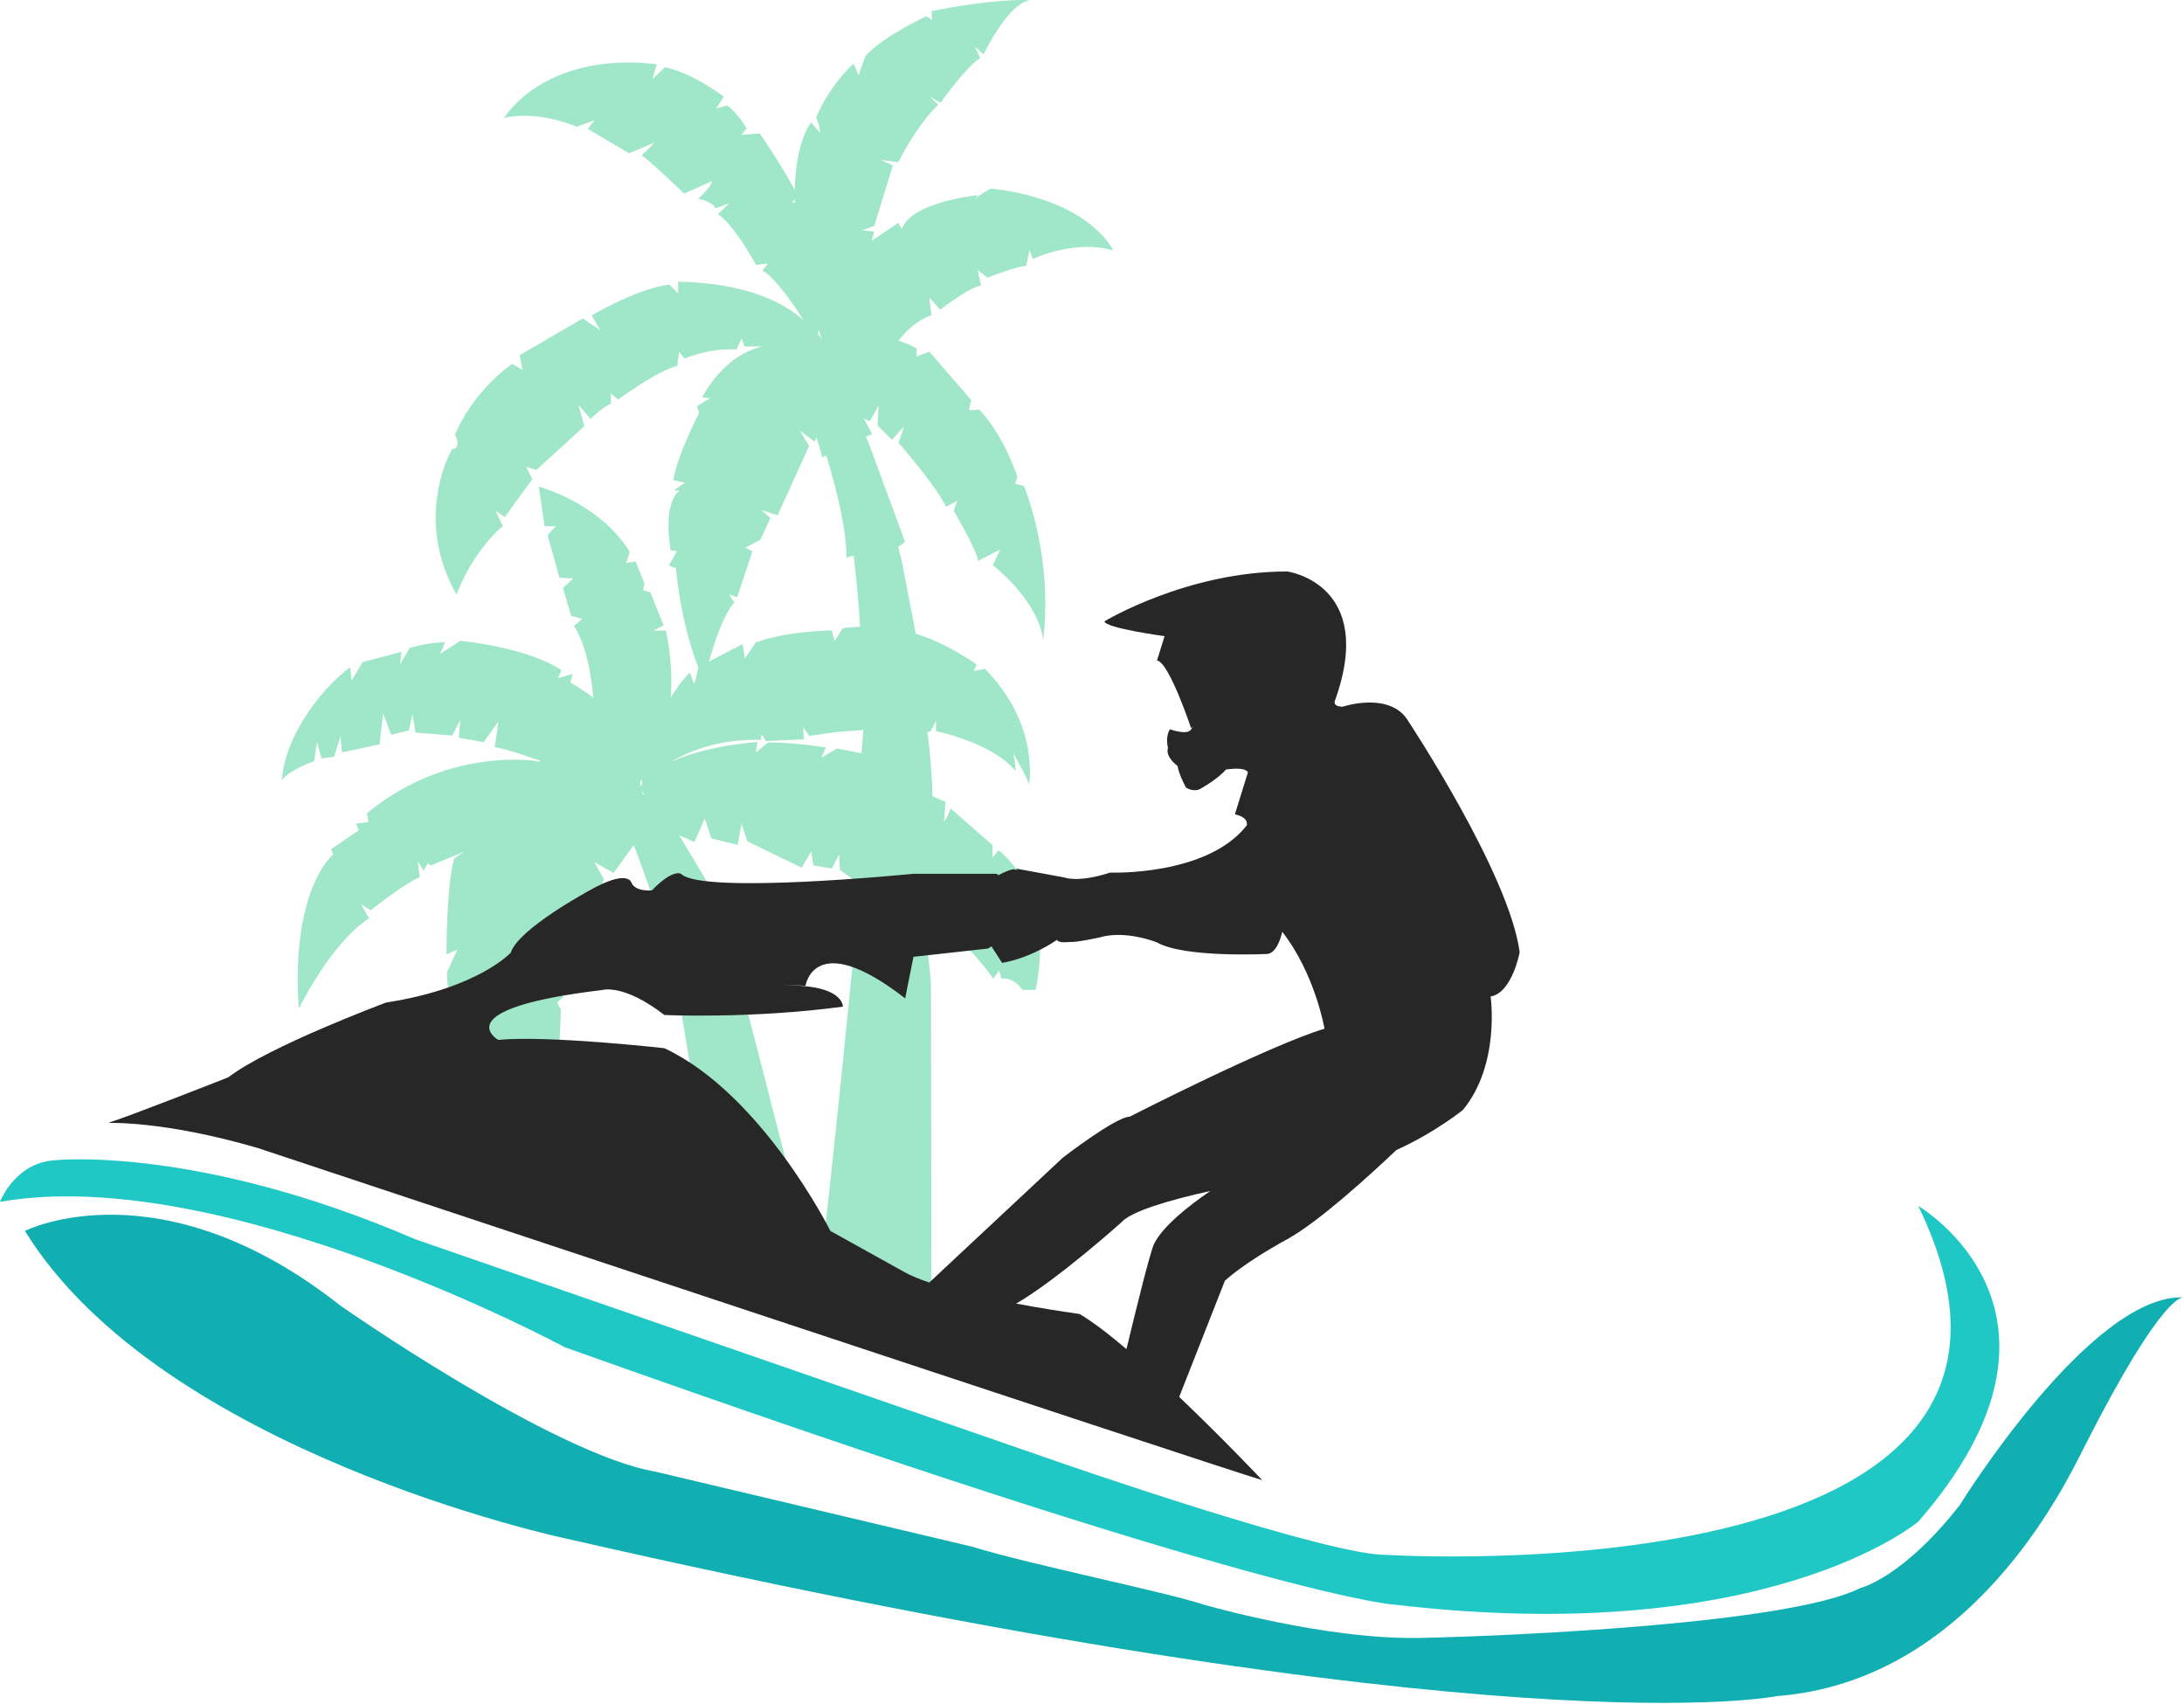
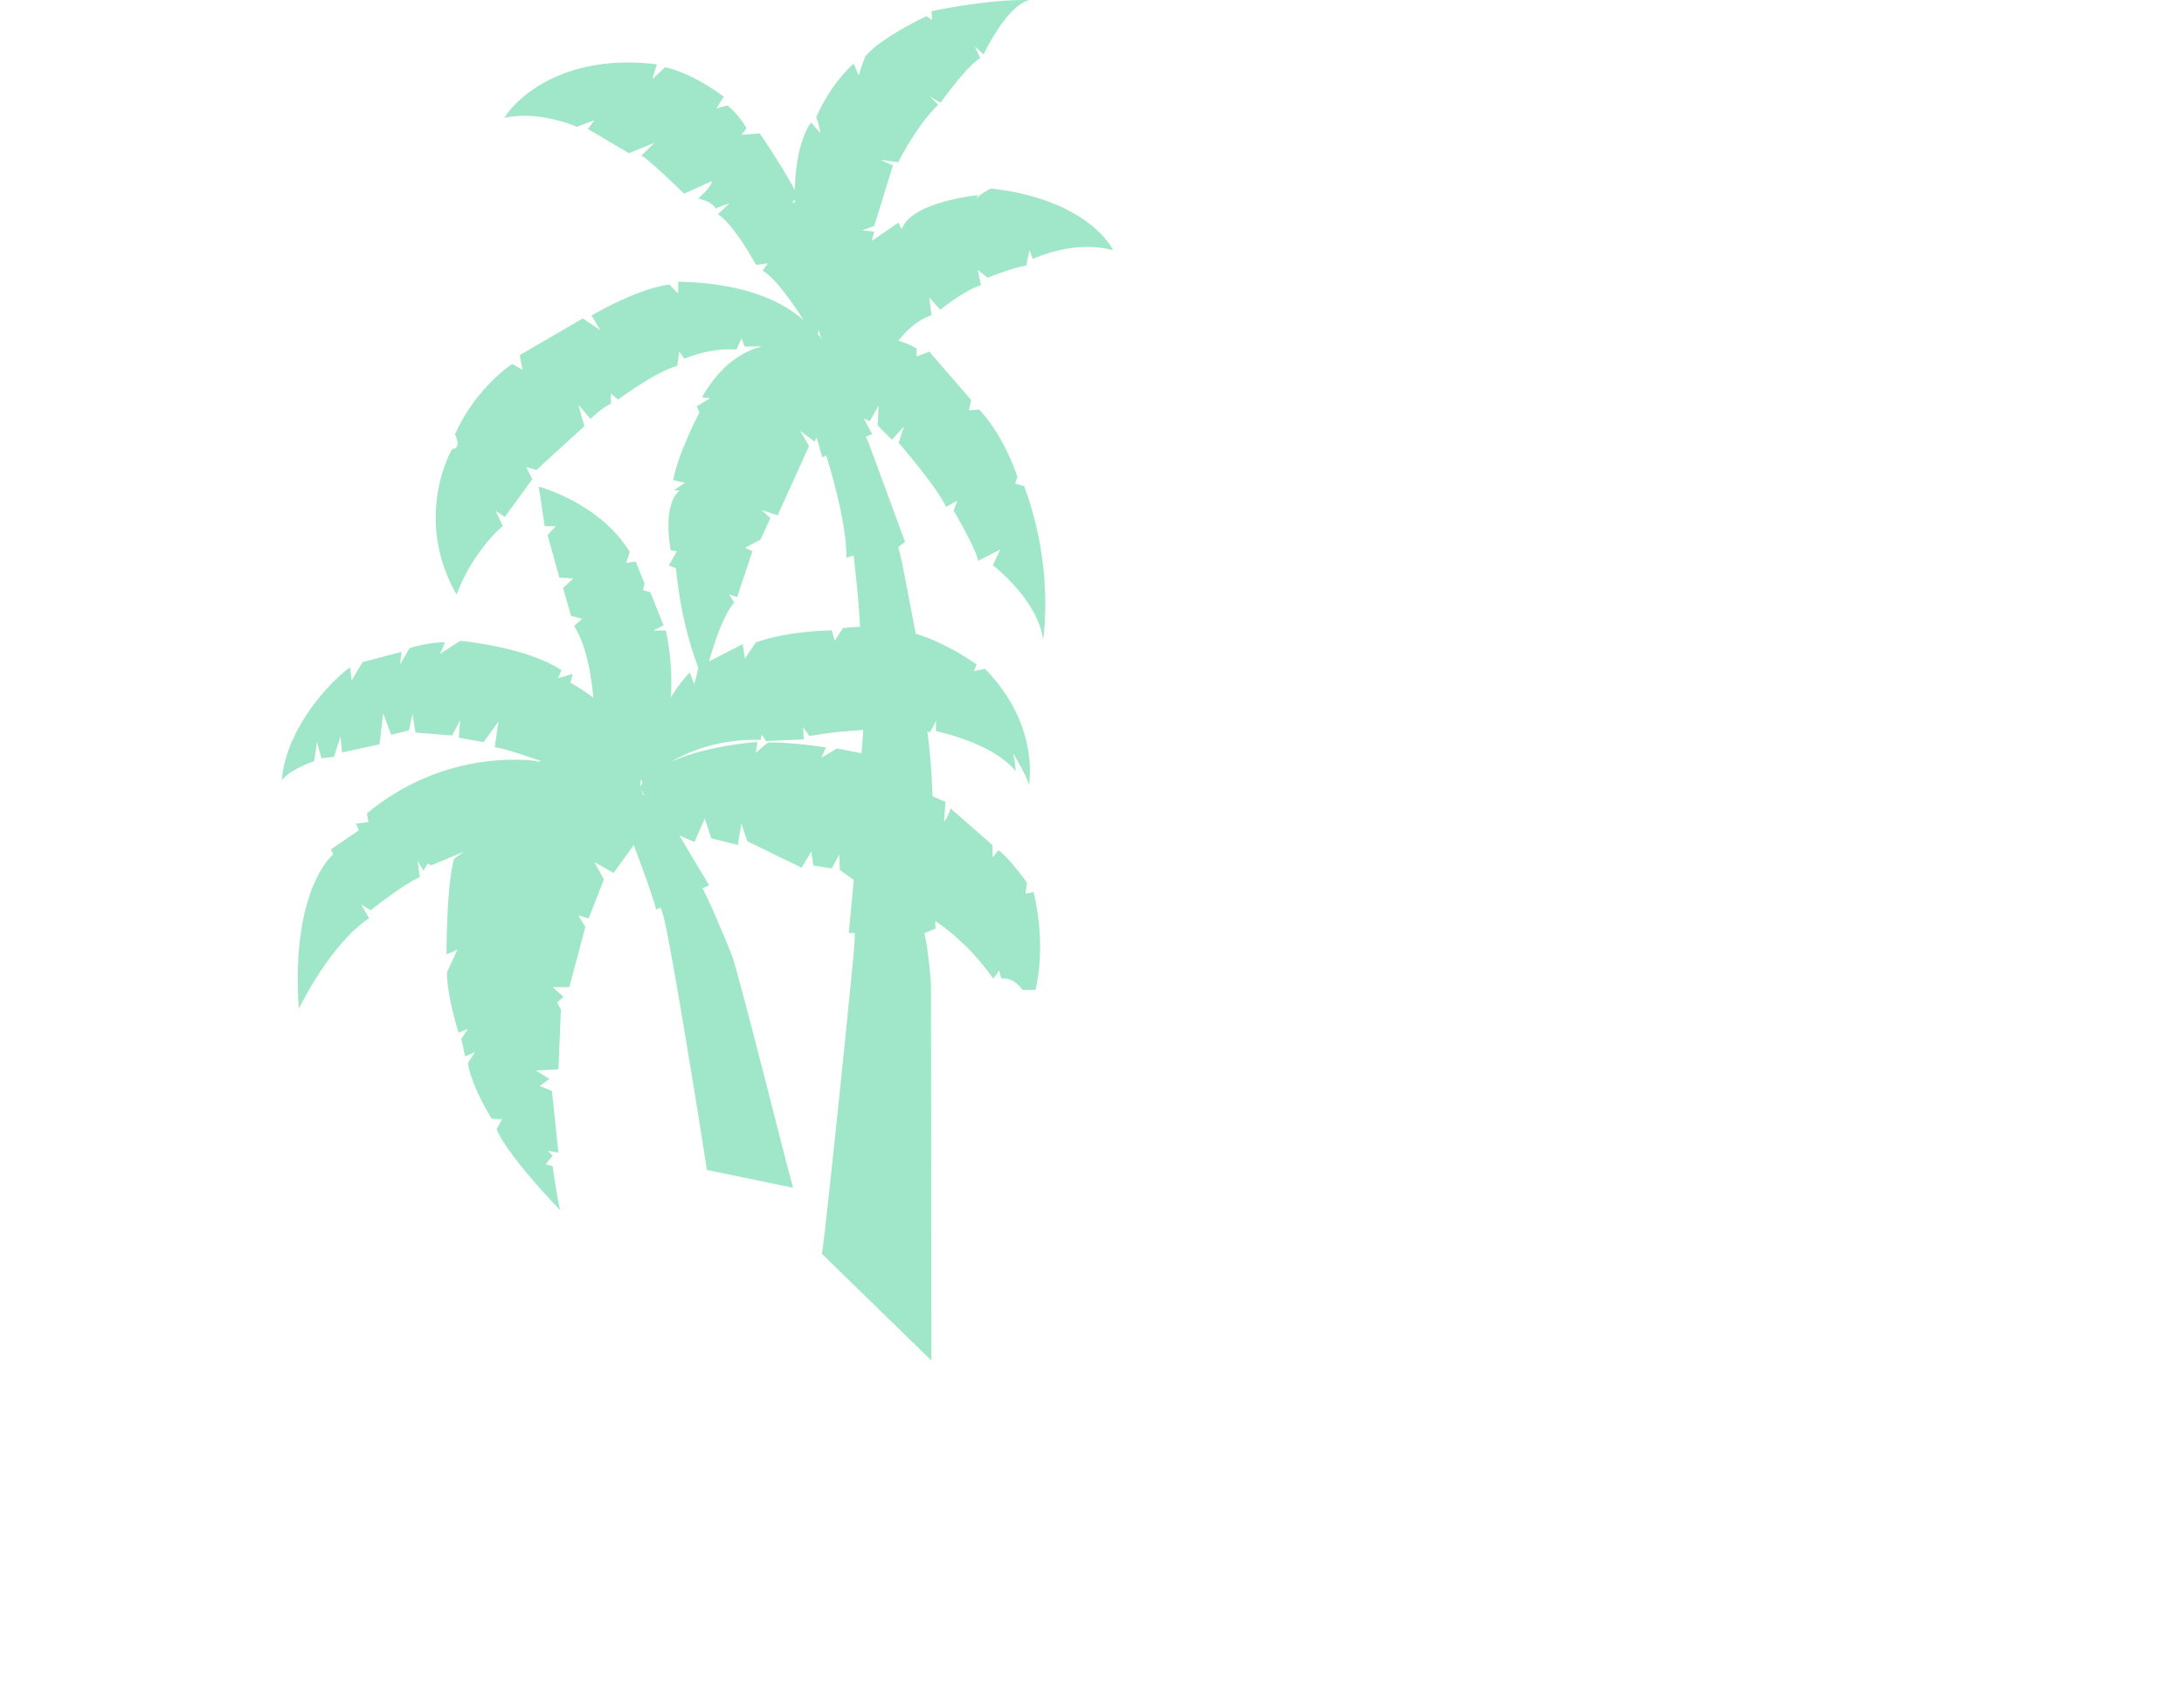
<svg xmlns="http://www.w3.org/2000/svg" viewBox="0 0 468 365" fill-rule="evenodd" stroke-linejoin="round" stroke-miterlimit="2">
  <path d="M221.899 212.091c.925-4.103 1.797-11.504-.409-20.968l-1.744.312.32-2.358-.214-.281-.036-.059-.231-.312c-1.139-1.518-4.039-5.282-5.659-6.278l-1.246 1.575v-2.675l-8.986-7.864c-.623 2.043-1.406 2.829-1.406 2.829l.32-4.244-2.794-1.201c-.089-3.404-.374-8.569-1.103-13.87l.552.163c1.299-2.125 1.299-2.593 1.299-2.593v2.358s3.577.733 7.616 2.358l.979.407.445.199.872.401.569.281.765.399.641.356.694.401.676.432.587.401.712.525.498.385.712.654.374.34c.346.334.667.692.961 1.072-.231-2.829-.587-3.893-.587-3.893s3.185 5.307 3.417 6.845c0 0 .409-2.181.071-5.554l.125.477s-.036-.194-.125-.533c-.48-4.867-2.509-12.209-9.502-19.287l-2.367.472.587-1.415-.196-.135-.409-.281-.071-.053-1.673-1.092-.071-.039v.003c-2.456-1.524-6.459-3.75-10.623-4.973l-2.936-15.237-.48-2.035-.018-.02-.32-1.294.32-.241v-.006l1.139-.853-7.776-21.12-.623-1.389 1.335-.592-1.779-3.334c.498.244.943.432 1.299.53l1.886-3.306-.231 4.246 3.061 3.07 2.598-2.829-1.157 3.494s5.943 6.812 8.986 11.605l.48.811.196.314.516.98 2.384-1.288-.765 2.108s2.99 5.066 4.466 8.468l.214.502.249.682.107.314.089.292c.053.185.107.356.125.502l4.716-2.436-1.566 3.382s9.591 7.317 10.766 15.888l.053-.255.036-.342.036-.241.053-.494.036-.368.053-.648.107-1.412.018-.401.053-1.538.018-.553.018-1.221-.018-.769-.018-1.204-.036-.898-.053-1.283-.053-.965-.125-1.468-.089-.921-.285-2.445-.125-.775-.285-1.855-.214-1.142-.32-1.605-.463-2.06-.018-.02c-.676-2.773-1.495-5.448-2.456-7.999l-1.904-.472.48-1.423s-2.669-8.647-8.186-14.465l-2.207.157.48-2.209-8.969-10.365-2.723 1.047v-1.715s-.765-.525-2.26-1.117l-.142-.053-.997-.354-.516-.16.089-.109 1.246-1.42c1.459-1.521 3.417-3.101 5.765-3.921l-.463-3.778 2.349 2.593.854-.64v-.003c1.69-1.266 5.534-4.008 7.883-4.552l-.712-3.301 2.135 1.653s5.178-2.119 8.257-2.596l.712-3.306.694 1.892s.872-.421 2.331-.926l1.103-.356.48-.143.836-.227.605-.154 1.37-.298.676-.112.979-.146.765-.093 1.139-.09.641-.042 1.744.008.658.045 1.317.135.658.093 1.922.415-.071-.168-.125-.205-.089-.163-.196-.303-.142-.216-.409-.589-.249-.32-.338-.418-.356-.41-.391-.429-.445-.46-.569-.542-.872-.783-.605-.491-.694-.536-.658-.466-.819-.556-.747-.457-1.69-.951-.89-.463-1.139-.522-.961-.413-1.602-.629v.011c-3.292-1.196-7.26-2.192-12.118-2.731-2.829 1.42-3.31 2.358-3.31 2.358l.48-.935s-6.353.634-11.157 2.781l.036-.036-.48.222-.125.065-1.228.651v.003l-1.014.688-.196.138c-.623.497-1.157 1.044-1.548 1.645l-.125.202c-.178.309-.356.62-.463.954l-.694-1.415-5.712 3.873.516-1.981-2.598-.239 2.598-.951 4.004-12.975-2.598-1.179 3.737.491.694-1.316c1.317-2.417 4.377-7.623 7.865-10.98l-1.744-1.732 2.26 1.28s5.605-7.881 8.506-9.54l-1.174-2.515 1.886 1.732s4.965-10.617 9.84-11.645c0 0-6.958-.472-20.998 2.36l.107 1.886-1.174-.825s-9.947 4.679-13.097 8.614c-.196.477-.391.963-.569 1.457v-.003.008c-.308.802-.575 1.618-.801 2.447l-.053.185-1.103-2.523s-4.716 3.935-8.025 11.485c.943 2.52.801 3.306.801 3.306l-1.886-2.203s-.925 1.072-1.815 3.657v-.008l-.107.328c-.071.196-.125.396-.196.598l-.125.477c-.071.233-.142.477-.196.73l-.125.455-.267 1.263-.053.407a19.42 19.42 0 0 0-.178 1.111c-.033.173-.056.347-.071.522-.071.46-.125.921-.16 1.386l-.036.309c-.053.615-.089 1.232-.125 1.85l-.018.525-.036.867c-3.132-5.827-7.509-12.122-7.509-12.122l-3.933.32 1.103-1.415c-1.904-3.303-4.093-4.878-4.093-4.878l-2.367.623 1.584-2.515c-7.403-5.504-12.599-6.298-12.599-6.298l-2.669 2.52s.16-.786.943-3.152c-15.25-1.903-25.553 3.388-30.696 8.919l-.142.053.142-.048a18.97 18.97 0 0 0-2.029 2.562c7.403-1.723 15.57 1.892 15.57 1.892l3.772-1.417-1.406 1.892 8.808 5.192 5.356-2.209s-.641.794-2.687 2.678c2.046 1.26 9.129 8.181 9.129 8.181l5.979-2.675s.16.949-2.99 3.781c.324.051.645.121.961.21l.303.098c.16.059.338.112.498.177l.285.132.356.182.231.146.267.182.196.146.196.168.125.129.125.146.089.098.107.166.036.059 2.99-1.106-2.509 2.363c2.367 1.502 5.321 6.015 6.94 8.726l.089.132.908 1.56.071.115.178.32 2.509-.317-1.103 1.577c2.651 1.51 6.317 6.725 8.808 10.648-.196-.191-.427-.376-.641-.556l-.053-.053c-.424-.343-.857-.675-1.299-.994l-.196-.14c-.925-.657-1.993-1.302-3.185-1.92l-.303-.157c-.605-.314-1.246-.606-1.868-.876l-.249-.098a32.32 32.32 0 0 0-1.922-.733l-.374-.14c-.753-.252-1.513-.484-2.278-.696l-.214-.065.053.02c-3.879-1.055-8.613-1.771-14.378-1.886v2.52l-1.886-1.892s-5.659.312-16.674 6.612l1.886 3.143-3.772-2.512-13.524 7.864.623 3.143-2.207-1.257s-2.064 1.328-4.662 3.966l-.071.081c-.303.289-.569.589-.854.895l-.142.157-.836.949-.16.196-.854 1.033-.16.219c-.285.365-.552.738-.836 1.12l-.178.253-.801 1.201-.178.272a26.95 26.95 0 0 0-.783 1.294l-.178.328a32.73 32.73 0 0 0-.73 1.35c-.303.575-.569 1.176-.854 1.791.587 1.145.641 1.866.498 2.33-.053.194-.142.34-.249.452l-.053.042-.303.194-.089.036-.249.065-.053.011-.125.011s-8.488 14.474.961 31.154c3.755-9.756 9.912-14.659 9.912-14.659l-1.53-3.278 1.957 1.316 5.908-8.089-1.317-2.627 2.189.654 10.285-9.399-1.317-4.592 2.634 3.062s2.402-2.408 4.36-3.278V84.29l1.53 1.314s8.31-6.124 12.688-7.219l.427-3.062 1.103 1.53s3.595-1.642 8.186-1.962a18.08 18.08 0 0 1 1.246-.048l.356-.003a20.2 20.2 0 0 1 1.37.048l1.085-2.402.658 1.749 3.737-.031-.872.244-.32.107a15.66 15.66 0 0 0-.997.368l-.142.053h.018c-3.577 1.493-7.349 4.479-10.552 10.138l1.744.194-2.883 1.734.569 1.347s-4.627 8.869-5.588 14.46l2.509.578-2.313 1.544 1.157.191s-.463.247-.961 1.005l-.018.031c-.231.345-.463.797-.676 1.384l-.036.121a7.96 7.96 0 0 0-.249.828l-.053.247c-.089.328-.142.662-.196 1.005l-.036.202c-.071.483-.107.971-.142 1.462v.109c-.018.514-.018 1.027-.018 1.541l.018.469c.018.505.053 1.008.089 1.51l.053.533c.071.646.16 1.322.267 2.04l.036.225 1.352.194-1.744 3.087 1.548.573s.819 11.128 4.787 21.291c-.552 2.422-.89 3.539-.89 3.539l-.943-2.481s-1.868 1.687-4.075 5.392a33.63 33.63 0 0 0 .107-2.675l.018-.208-.018-1.852-.071-1.619v-.076l-.125-1.544v-.135a65.55 65.55 0 0 0-.32-2.686l-.018-.059c-.303-2.203-.641-3.539-.641-3.539h-2.681l2.207-1.103-2.829-7.084-1.566-.469.303-1.417-1.886-4.712-2.046.312.783-2.363c-6.442-10.536-19.503-13.997-19.503-13.997l1.263 8.49h2.367l-1.744 1.889 2.527 9.124 2.99.163-2.207 2.046 1.726 5.975 2.367.629s-.018.008-1.637 1.485l-.089.09c2.794 4.193 3.772 11.485 4.093 14.993l.036.345c-2.723-2.088-4.911-3.222-4.911-3.222l.463-1.889-3.15.946.783-1.729a18.8 18.8 0 0 0-1.424-.87c-.267-.143-.534-.275-.801-.41l-.819-.415v.003c-.196-.093-.391-.171-.605-.258l-1.05-.455c-.231-.095-.48-.182-.712-.272l-.997-.373-.836-.272-.908-.298-.943-.275-.783-.225-1.068-.275-.623-.157-1.174-.275-.285-.062c-4.787-1.052-8.684-1.406-8.684-1.406l-4.395 2.832s.463-.629 1.103-2.518c-3.79 0-7.563 1.26-7.563 1.26l-2.029 3.461.303-2.675-8.328 2.203-2.367 3.932-.32-2.835c-5.979 4.406-14.004 14.631-14.627 24.23 1.726-2.363 6.922-4.095 6.922-4.095l.623-4.086.943 3.461 2.687-.317 1.406-4.404.32 3.461 8.025-1.732.783-6.61 1.726 4.564 3.79-.943.783-3.463.623 3.932 7.865.629 1.726-3.301-.303 3.772 5.338.946 3.15-4.406-.783 5.504c1.993.236 7.011 1.945 9.467 2.807h-.018l.391.132-.819.225.107-.177s-19.04-3.301-36.515 11.17l.32 1.886-2.669.312.623 1.415-5.979 4.095.48 1.1s-1.584 1.252-3.292 4.55l-.018.051a8.64 8.64 0 0 0-.427.876l-.071.146-.427.951-.053.107a33.72 33.72 0 0 0-.89 2.431l-.089.3a16.36 16.36 0 0 0-.338 1.05l-.107.401-.285 1.128-.107.379-.356 1.608v.053a37.79 37.79 0 0 0-.303 1.639l-.089.567-.178 1.266c-.039.225-.068.452-.089.679l-.16 1.344-.053.66a39.91 39.91 0 0 0-.16 2.08v.213l-.089 2.015c0 .261-.018.533-.018.8l-.018 1.589.018.921.036 1.701.036.867a57.8 57.8 0 0 0 .089 1.706v.098a11.69 11.69 0 0 0 .053.87s-.018-.112-.018-.303l.018.303c.445-.884.908-1.72 1.352-2.529l.374-.671c.32-.587.658-1.165.997-1.737l.356-.584c.819-1.356 1.673-2.666 2.562-3.926l.267-.399.979-1.333.267-.342a56.09 56.09 0 0 1 2.242-2.742l.196-.213c.28-.312.565-.619.854-.923l.178-.191a28.81 28.81 0 0 1 1.762-1.698l.142-.135.587-.5.16-.135.552-.435.036-.036c.783-.592 1.228-.828 1.228-.828l-1.726-2.989 2.046 1.257s7.545-5.975 10.534-7.078l-.48-3.461 1.263 2.043.943-1.566.641.469 7.064-2.939a58.61 58.61 0 0 0-2.082 1.485c-1.548 5.189-1.637 18.661-1.637 20.351h-.018v.177l2.367-1.061-2.242 4.841c-.089 3.946 1.69 10.351 2.296 12.344v.003c.053.21.125.421.178.629l2.011-.822-1.424 2.125.836 3.778 2.118-.946-1.53 2.363c.712 4.948 5.071 11.914 5.071 11.914l2.26.118-1.192 2.13c2.367 5.779 13.666 17.401 13.666 17.401-.694-2.473-1.655-9.484-1.655-9.484l-1.513-.41 1.513-1.791-.961-1.097 2.207.41-1.388-13.197-2.598-1.097 2.064-1.507-2.901-1.791 4.822-.269.534-12.784-.819-1.516 1.37-1.232-2.331-2.06h3.577l3.434-12.925-1.513-2.473 2.207.682 3.292-8.381-2.064-3.705 4.128 2.33 4.324-5.973c1.317 3.477 3.808 10.194 4.822 13.82l.925-.432.48 1.389c1.388 4.1 8.63 49.251 9.431 54.811l18.489 3.823c-.463-1.193-11.78-46.464-13.15-49.837v-.017l-1.121-2.765-.587-1.403-.249-.601-.747-1.768-.16-.365-.854-1.981-.053-.149-.872-1.925-.089-.213-.765-1.619-.107-.208c-.214-.443-.427-.881-.658-1.311l1.424-.617-6.388-10.69 3.239 1.406 2.207-5.035 1.406 4.252 5.659 1.412.801-4.566 1.263 3.783 11.638 5.661 2.046-3.461.463 2.992 3.95.626 1.566-2.989.16 3.303.125.098 2.847 2.035-1.068 11.37 1.281.025-.018 1.106v.053l-.036.873c-.089 2.736-6.282 63.04-6.976 66.688L199.6 291.48c-.036-.407-.071-80.242-.107-80.654l-.036-.488-.16-1.836-.036-.354-.196-2.046-.018-.087-.249-2.029-.018-.123a53.87 53.87 0 0 0-.249-1.692l-.071-.387-.053-.253c-.036-.171-.053-.342-.089-.511l-.071-.278-.089-.452-.071-.267-.018-.118.32-.126 2.064-.828-.036-1.647c.888.599 1.755 1.229 2.598 1.889l.534.441.908.741.623.559.854.78.676.634.872.878.676.69.925 1.01.623.724c.356.404.694.82 1.032 1.241l.552.668 1.566 2.091 1.246-1.726.48 1.726s2.367-.567 4.52 2.408h2.829l-.036.036.004-.003zm-83.955-41.931l-.16.196-.338-1.165.498.969zm-.676-2.852l.018-.326.338.536.018-.028-.071.449a6 6 0 0 0-.338.542l-.053-.185c.036-.334.071-.662.089-.988h-.001zm25.767-8.796l.089-.951h-.018l.036-.466-.018.466.32.045.658 1.142 8.132-.351-.125-2.602 1.317 1.889s2.829-.486 6.157-.893l5.41-.413-.374 4.993-5.249-1.03-3.363 1.97.979-2.186s-6.78-1.117-12.421-1.064l-2.616 2.181.374-2.29s-4.662.3-10.036 1.504l-1.335.318-.374.095-1.335.356-.214.065-1.103.337-.48.154-.925.317-.427.149-1.21.477-.409.174-.658.292.374-.23.338-.185c.516-.275 1.032-.55 1.602-.82 4.146-1.987 9.751-3.649 16.905-3.452v.008l-.001.001zm-5.659-29.425l-1.157-1.732 1.744.578 1.139-3.444 2.135-6.385-1.548-.769 3.274-1.732 2.118-4.628-1.922-1.729 3.47 1.151 6.744-14.841-1.922-3.275 3.078 2.313.463-.884c.48 1.608.908 3.11 1.192 4.286l.872-.418.071.227.249.811.142.494c1.548 5.257 3.95 14.398 3.844 20.379l1.548-.48.125.988c.391 3.371.961 8.757 1.263 14.277-1.228.045-2.456.14-3.684.286l-1.762 2.72-.605-2.242s-9.556.115-16.282 2.593l-2.349 3.418-.48-3.062-7.207 3.713c2.99-10.584 5.445-12.61 5.445-12.61v-.003h.002zm18.044-58.426l.712 2.189-.623-1.154-.267.261.142-1.145.018-.149.018-.003v.001zm-5.107-27.946l.018.674h-.623s.018-.008.605-.674z" fill="#a0e7c9" fill-rule="nonzero" />
-   <path d="M468 277.929s-4.164-1.88-21.354 32.029c-4.111 8.094-24.076 50.143-65.84 53.385 0 0-58.527 12.184-259.803-33.809 0 0-86.358-18.344-115.666-65.841 0 0 28.827-14.58 67.62 16.015 0 0 45.465 31.808 67.62 35.588l67.62 16.015c13.15 4.016 40.963 9.568 49.825 12.456 0 0 25.945 7.533 46.266 7.118 20.304-.415 79.418-3.115 94.312-10.676 0 0 9.093-2.113 21.354-17.794 0 0 28.044-45.344 48.046-44.488v.003z" fill="#11afb2" />
-   <path d="M0 257.466s3.096-8.266 11.567-8.897c0 0 30.34-3.374 77.407 16.904l138.799 48.047s57.103 19.832 69.399 19.573c0 0 154.992 9.75 113.886-74.738 0 0 39.077 22.77 0 67.62 0 0-32.03 27.168-112.107 17.794 0 0-25.909-.968-177.947-55.164 0 0-73.296-39.551-121.004-31.14v.001z" fill="#1fc8c5" />
-   <path d="M213.963 187.465c1.513-.761 2.847-1.325 3.328-1.218 1.352.298.374-.188.374-.188l10.517 1.937s2.758 1.165 9.716-1.064c0 0 20.695.806 29.254-10.095 0 0 .516-1.423-1.779-2.181l-.747-.23 2.776-8.931s-.071-1.28-4.698-.646c0 0-1.37 1.779-5.338 4.056 0 0-1.281.971-3.203-.18 0 0-1.441-2.481-1.833-4.645 0 0-2.687-1.886-2.046-3.901 0 0-.641-2.2.409-3.952 0 0 3.506 1.28 4.449.154s.107-.373.107-.373-4.751-14.218-7.314-14.516l1.619-5.209s-12.777-1.74-12.883-3.183c0 0 17.759-10.727 39.22-10.671 0 0 19.147 2.652 10.179 27.645 0 0-.658 1.252 1.637 1.322 0 0 10.268-3.441 14.111 3.157 0 0 21.603 32.621 23.827 49.428 0 0-1.584 8.695-6.228 9.495 0 0 2.118 14.468-5.908 24.28 0 0-5.961 4.844-14.289 8.614-5.908 5.594-16.727 15.448-23.4 19.11-9.574 5.234-13.346 8.897-13.346 8.897l-9.787 24.881c9.502 9.043 17.795 17.828 17.795 17.828-8.381-2.414-215.316-71.179-215.316-71.179-20.268-5.897-32.03-5.338-32.03-5.338 4.449-1.37 25.802-9.787 25.802-9.787 8.577-6.61 33.81-16.015 33.81-16.015 19.752-3.042 26.692-10.676 26.692-10.676 1.673-5.153 16.905-13.346 16.905-13.346 8.061-4.58 8.897-1.779 8.897-1.779.819 2.167 4.449 1.779 4.449 1.779 4.502-4.67 6.228-3.559 6.228-3.559 4.466 4.53 49.825 0 49.825 0h17.795l.427.289v-.011l-.003.001zm27.422 101.549c1.797-7.485 5.107-21.027 5.961-22.65 1.922-3.688 7.064-7.839 12.011-11.227-8.88 1.97-17.047 4.359-19.129 6.778 0 0-13.595 12.203-22.475 17.345 4.52.848 9.04 1.591 13.577 2.228 2.794 1.645 6.299 4.336 10.054 7.525l.001.001zm-42.245-14.272l28.632-26.761s11.389-8.771 14.289-8.751c0 0 29.699-15.198 41.764-18.858 0 0-1.993-11.706-9.058-20.763 0 0-.872 4.418-3.114 4.749 0 0-17.866.907-23.72-2.467 0 0-6.744-2.736-12.314-1.067 0 0-5.249 1.154-6.424.96 0 0-2.296.354-2.705-.438 0 0-5.321 3.82-11.745 4.928l-2.296-3.548-.694.472-16.015 1.779-1.779 8.897c-19.556-15.167-21.354-2.669-21.354-2.669s-9.983-.606-.89 0c9.075.606 8.897 4.449 8.897 4.449-19.93 2.661-38.259 1.779-38.259 1.779-8.844-6.826-13.346-5.338-13.346-5.338-33.863 4.039-22.243 10.676-22.243 10.676 10.659-1.019 35.589 1.779 35.589 1.779 20.909 9.767 35.589 39.15 35.589 39.15l16.015 8.897c1.37.747 3.15 1.465 5.178 2.15v-.006l.003.001z" fill="#272727" />
</svg>